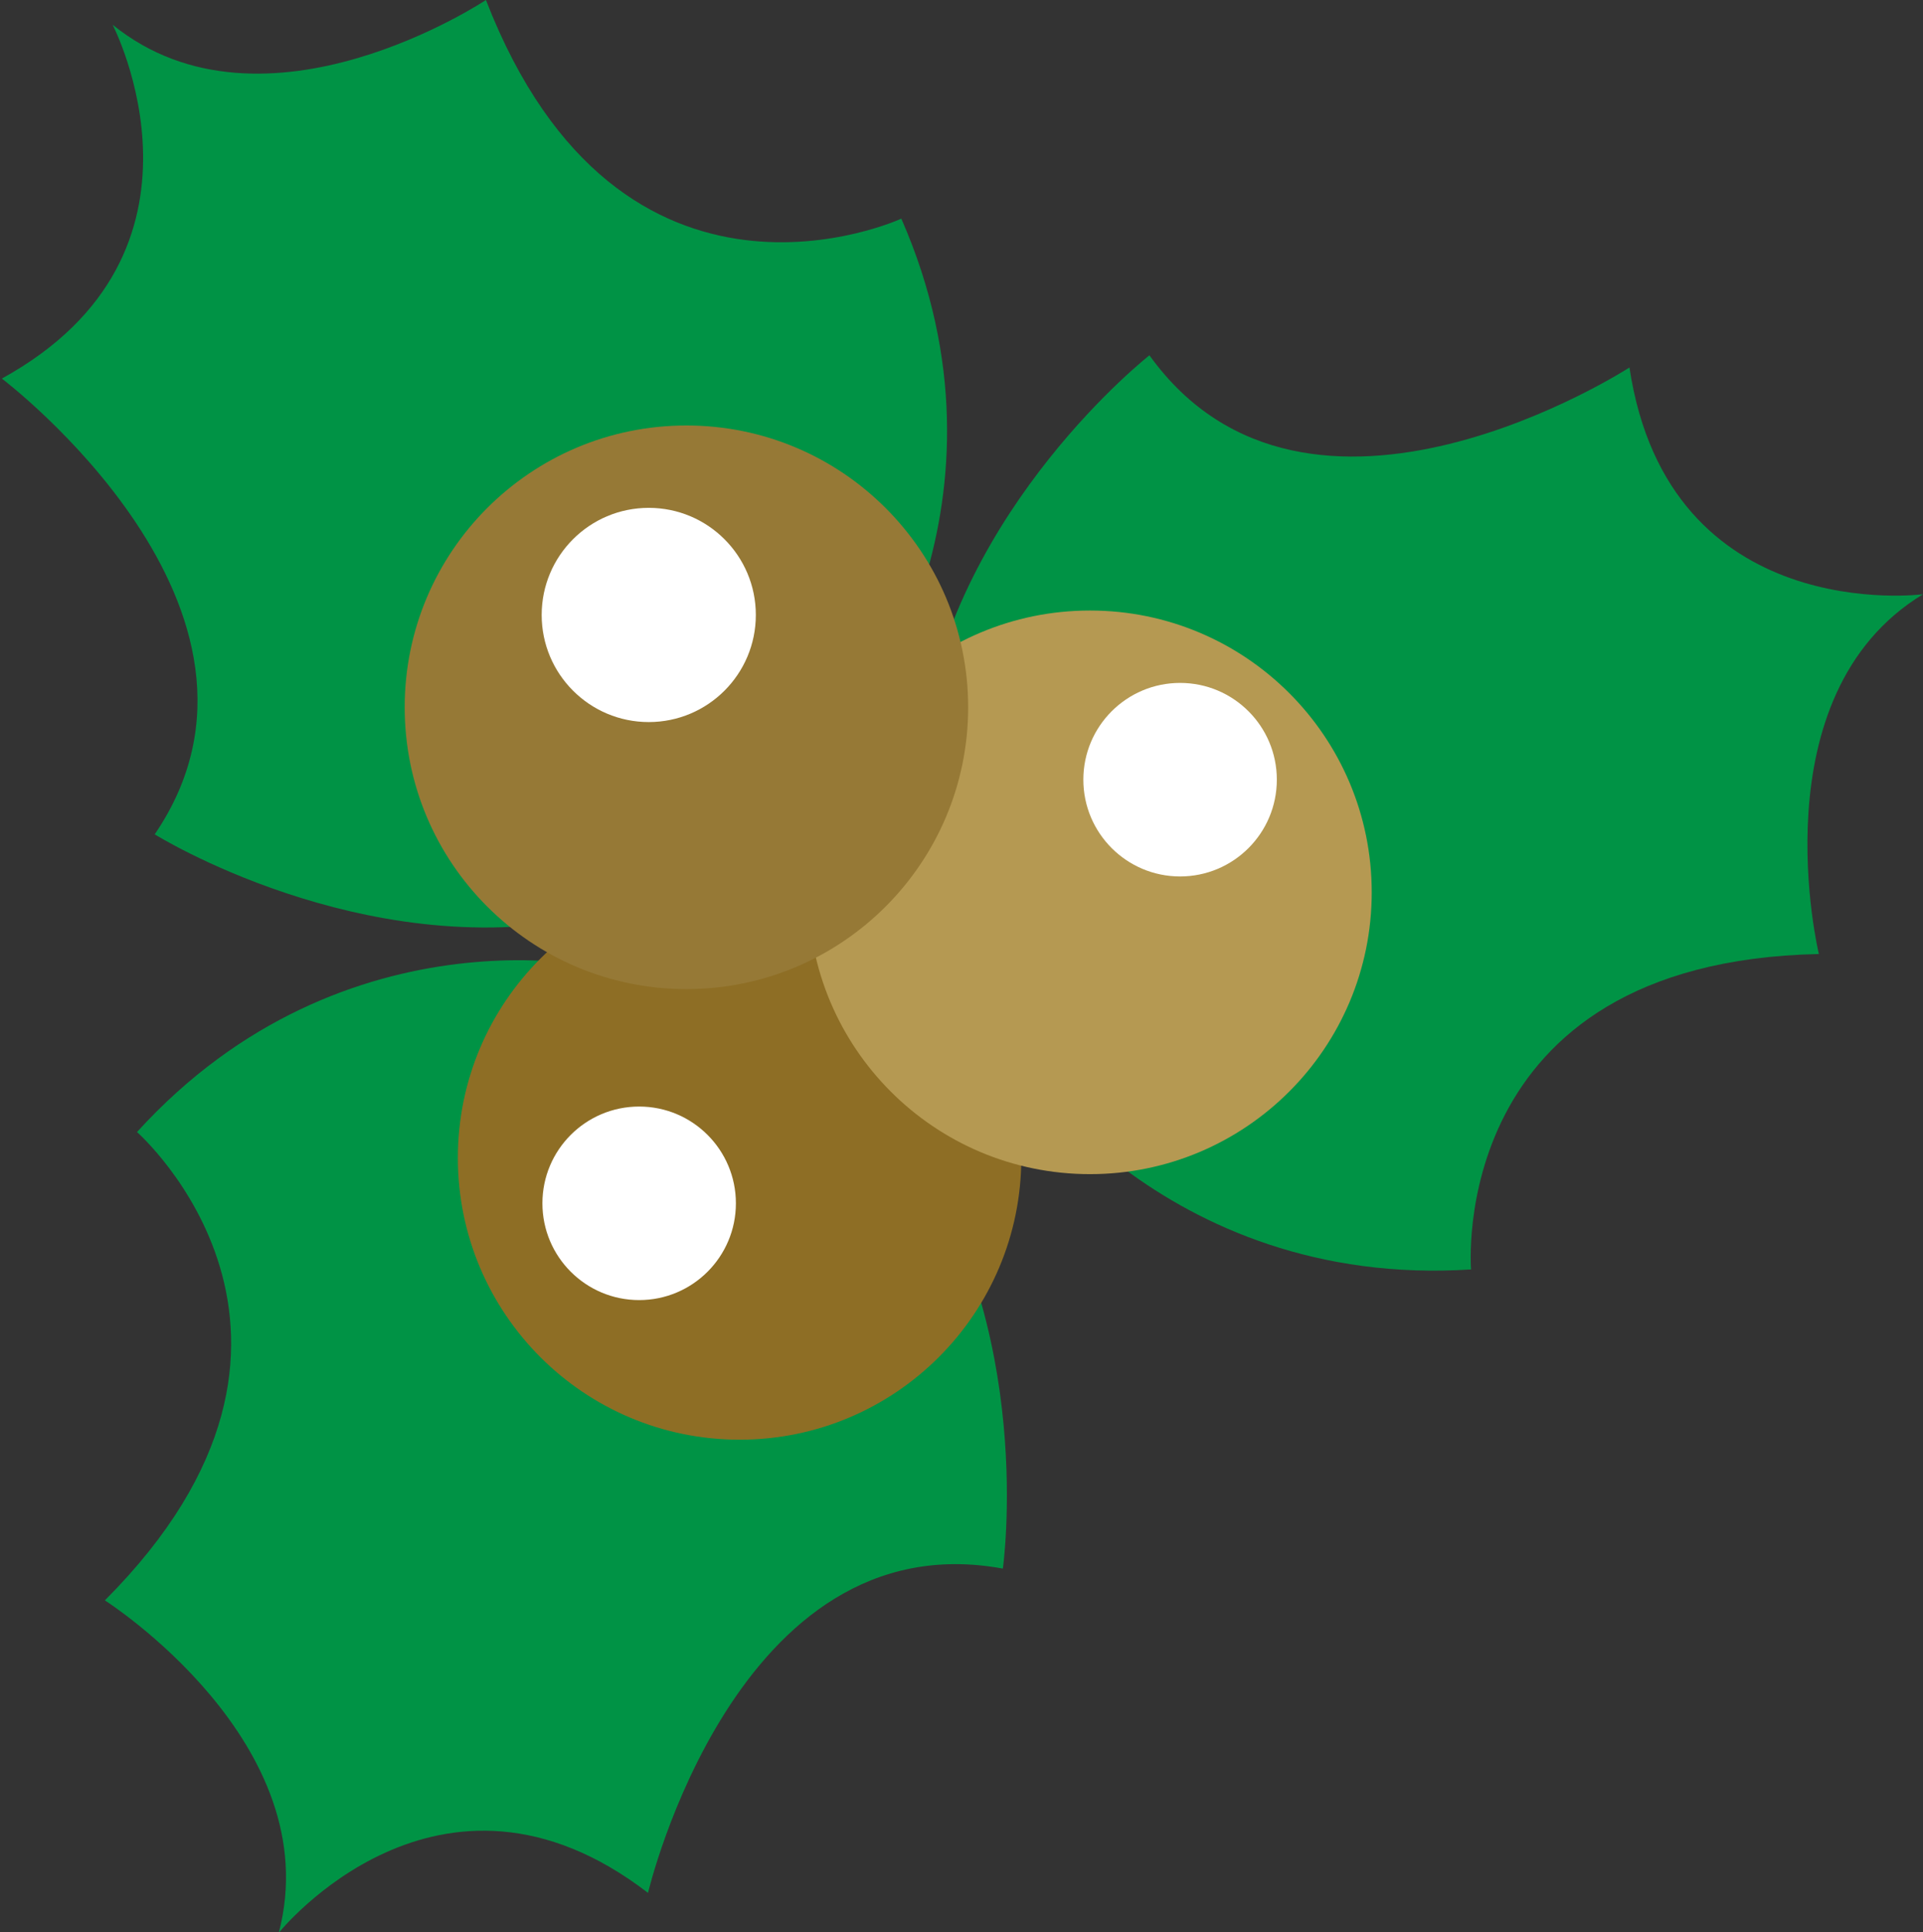
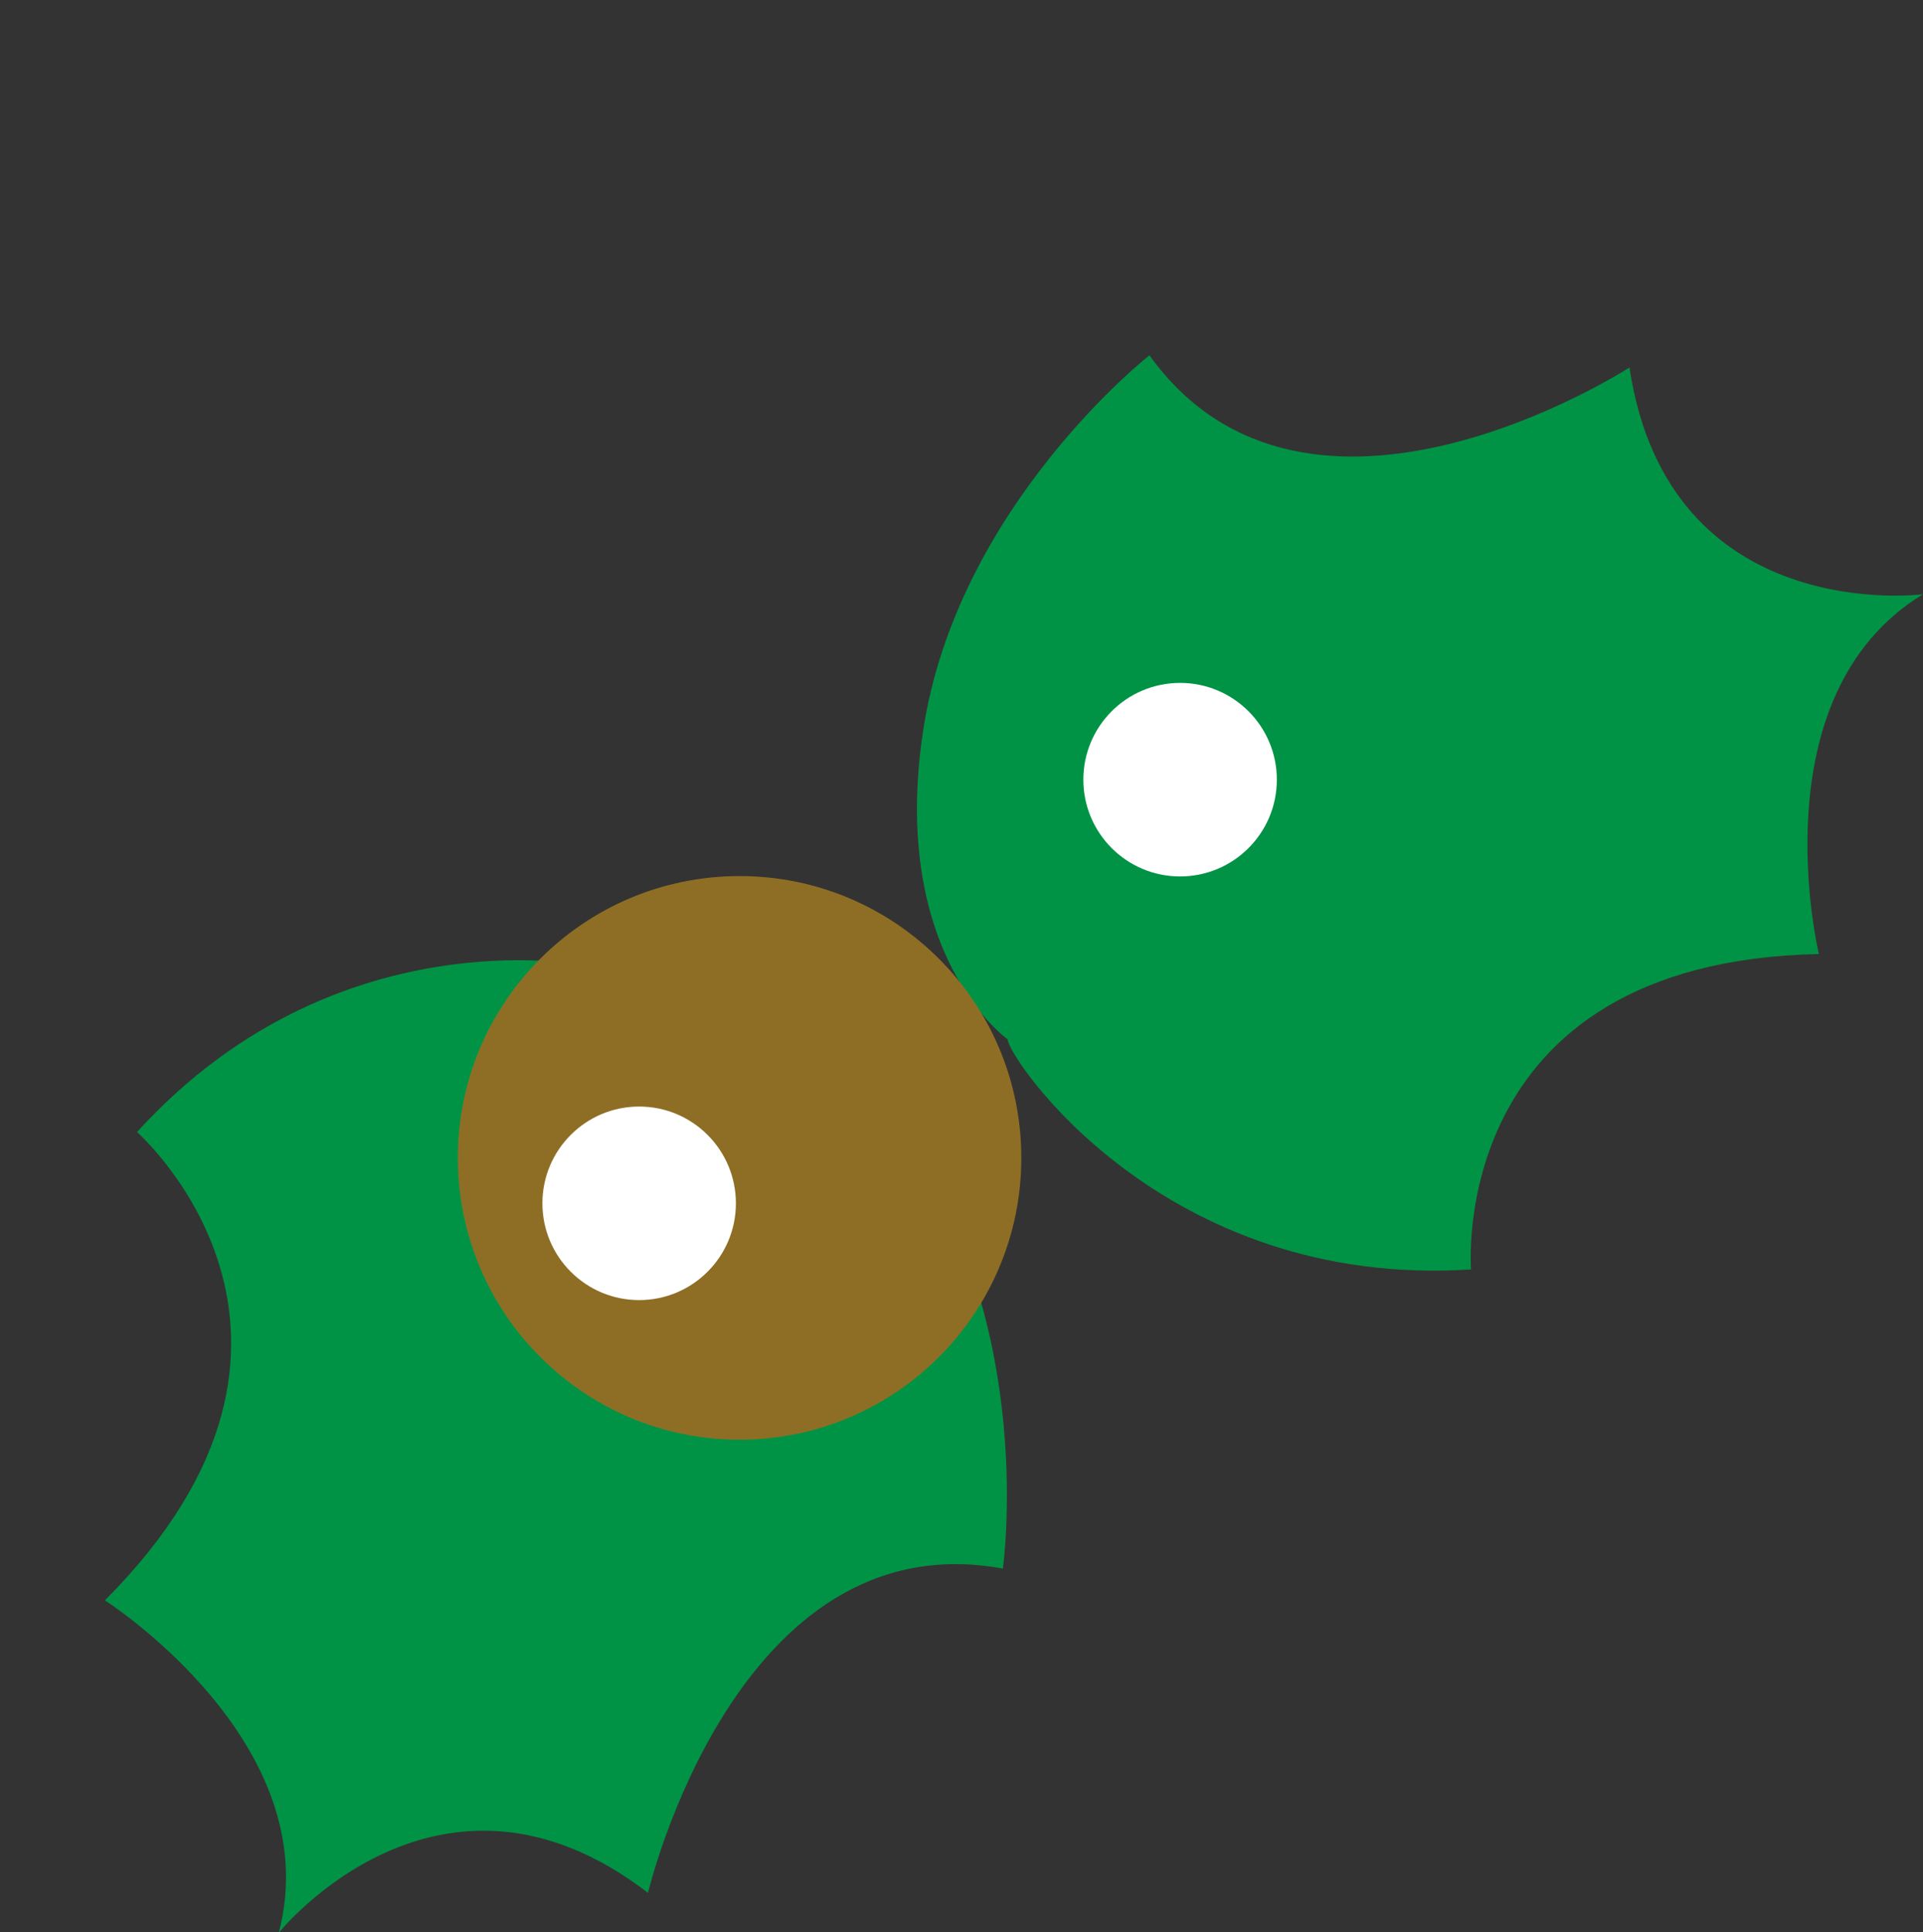
<svg xmlns="http://www.w3.org/2000/svg" viewBox="0 0 52.08 52.31">
  <rect x="0" y="0" width="52.08" height="52.31" fill="#333333" stroke="none" />
  <path d="M17.08,26.44c-.35-.31-7.72-2-13.37,4.21,0,0,6.28,5.52-.87,12.68,0,0,6.06,3.86,4.71,9,0,0,4.35-5.42,10-1.08,0,0,2.38-10.11,9.61-8.78h0s.93-6.54-2.63-11.56S17.08,26.44,17.08,26.44Z" fill="#009345" />
-   <path d="M22.85,19.85c.43-.2,4.92-6.27,1.56-13.93,0,0-7.59,3.51-11.25-5.92,0,0-6,4-10.11.67,0,0,3.2,6.17-3,9.58,0,0,8.28,6.26,4.14,12.34h0s5.6,3.49,11.64,2.26S22.85,19.85,22.85,19.85Z" fill="#009345" />
  <path d="M27.29,28.14c0,.48,4.21,6.77,12.55,6.23,0,0-.69-8.33,9.42-8.54,0,0-1.69-7,2.82-9.74,0,0-6.89.9-7.95-6.14,0,0-8.71,5.64-13-.33h0S25.92,13.7,25,19.79,27.29,28.14,27.29,28.14Z" fill="#009345" />
  <circle cx="20.03" cy="31.35" r="7.63" fill="#8e6e25" />
-   <circle cx="29.52" cy="24.16" r="7.63" fill="#b59952" />
  <circle cx="31.96" cy="21.11" r="2.62" fill="#fff" />
  <circle cx="17.31" cy="32.58" r="2.62" fill="#fff" />
-   <circle cx="18.59" cy="19.15" r="7.63" fill="#967936" />
-   <circle cx="17.57" cy="16.65" r="2.9" fill="#fff" />
</svg>